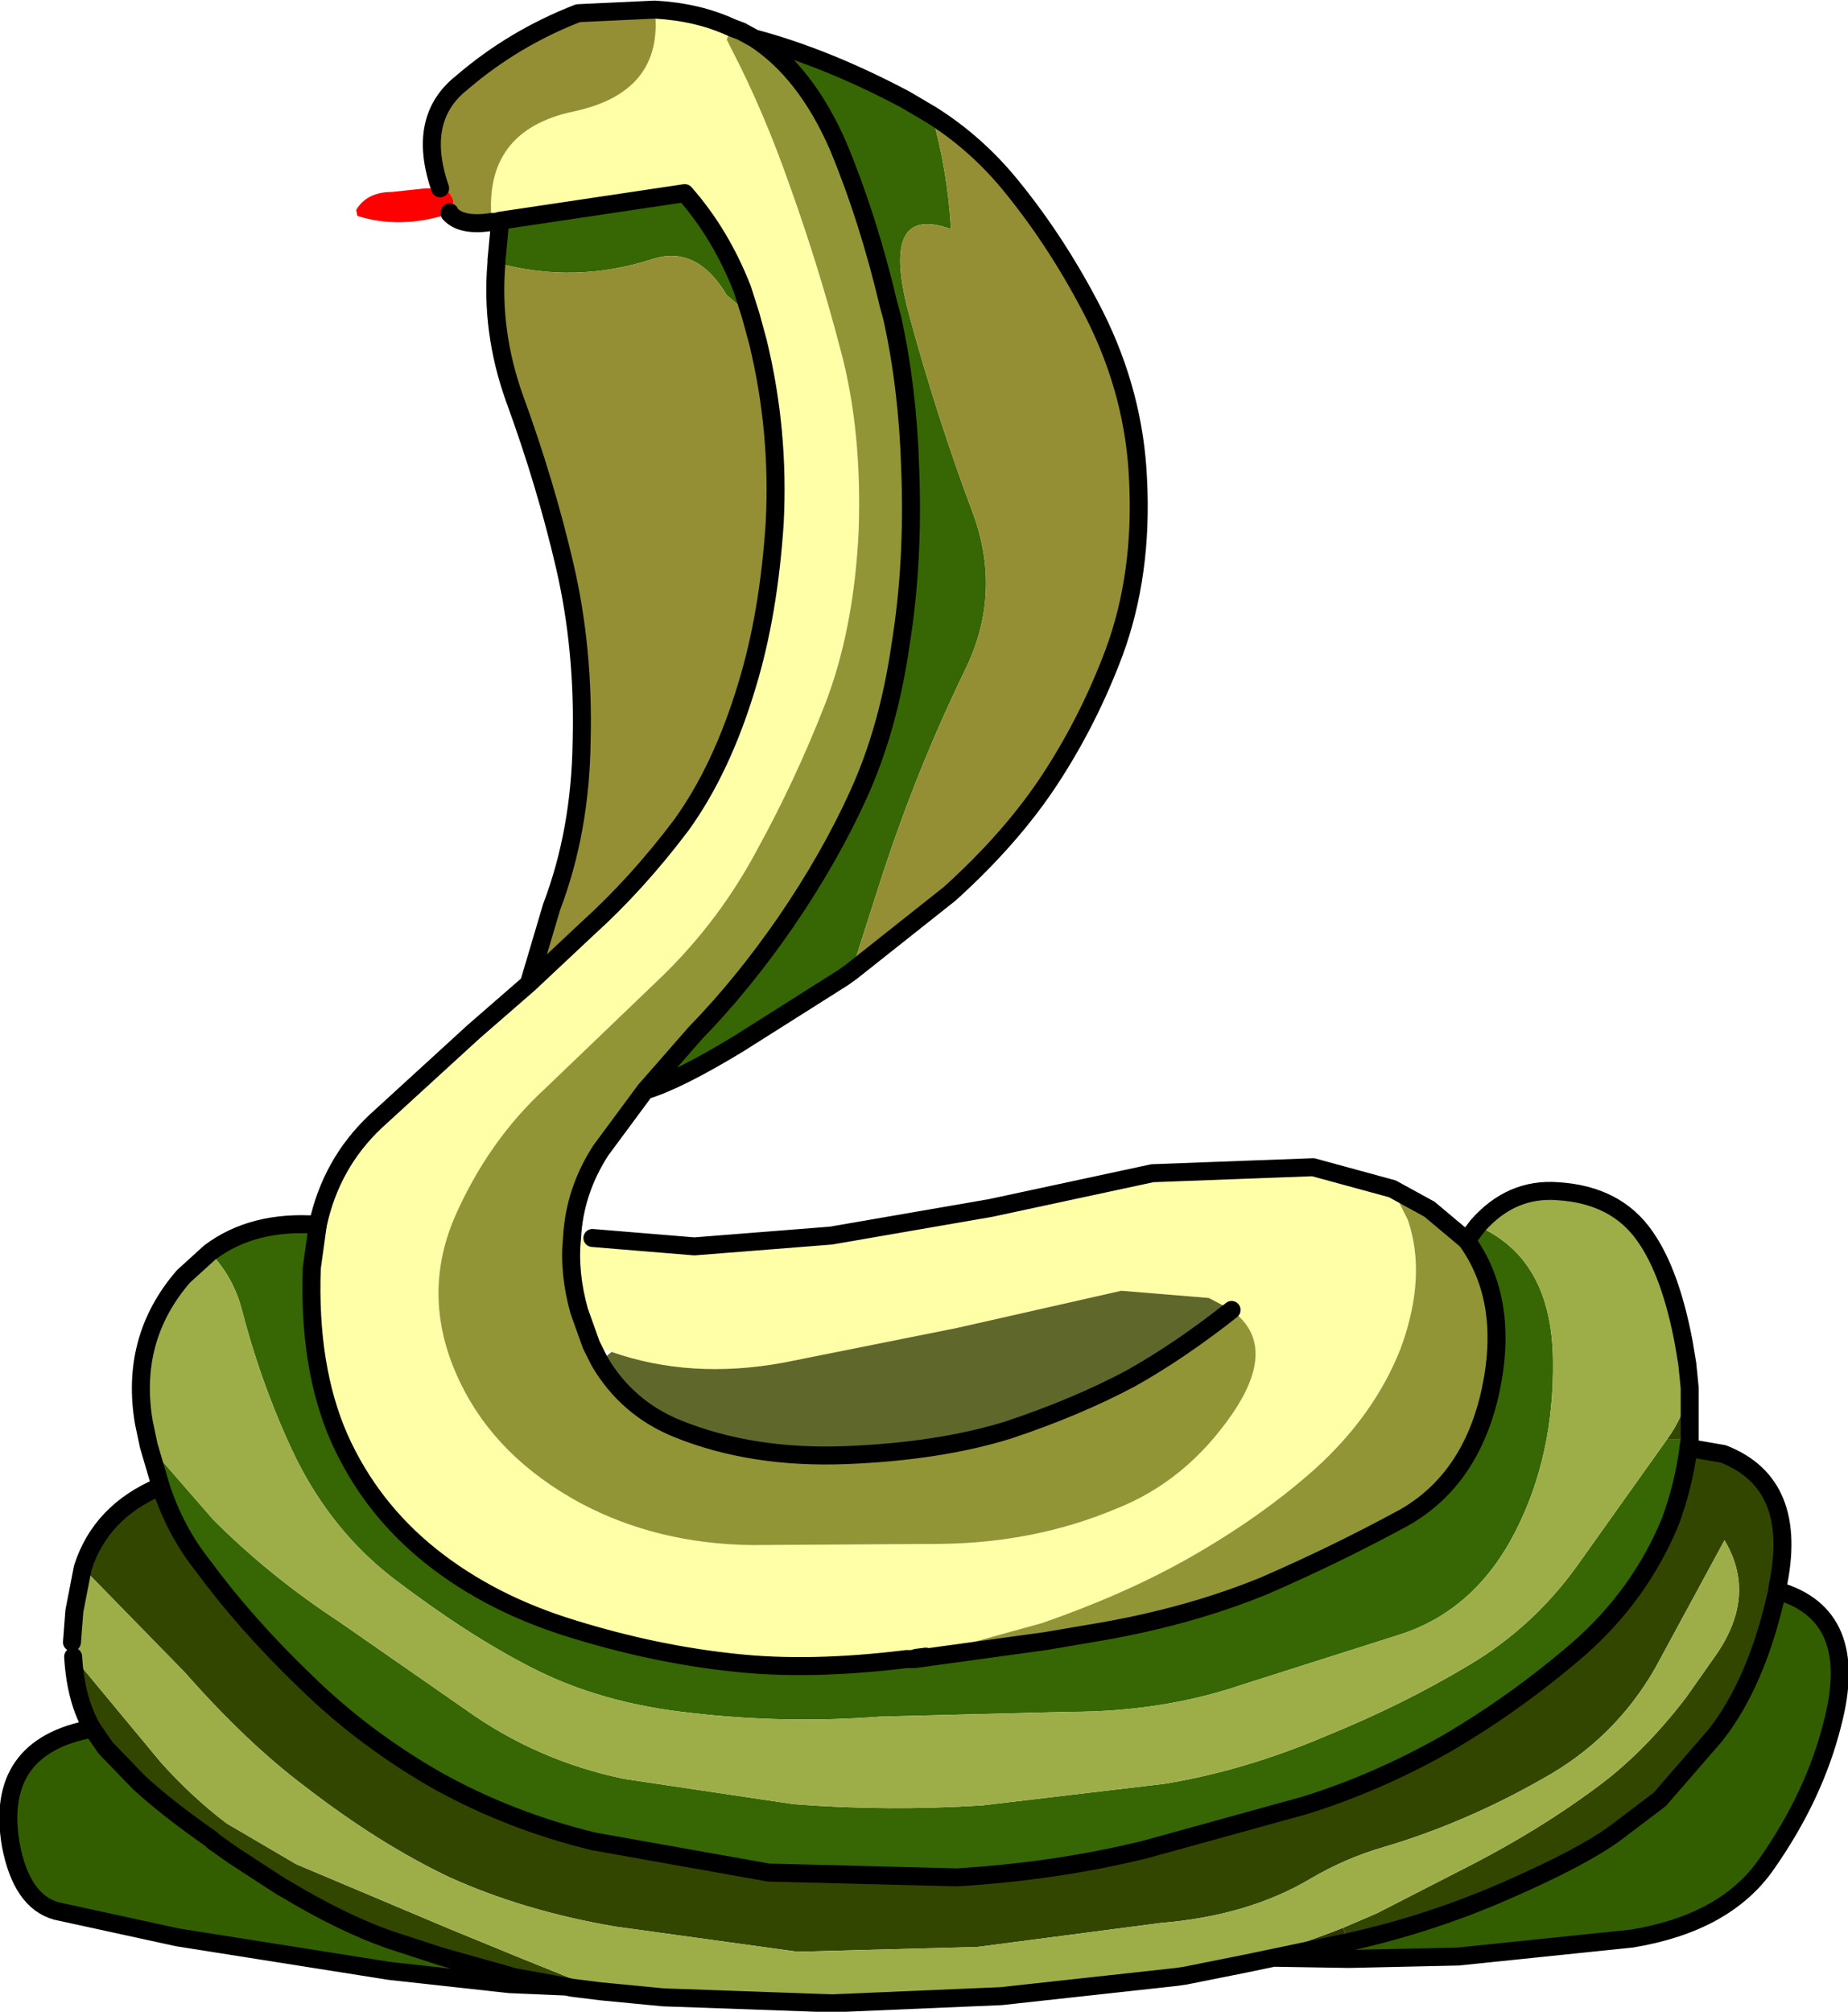
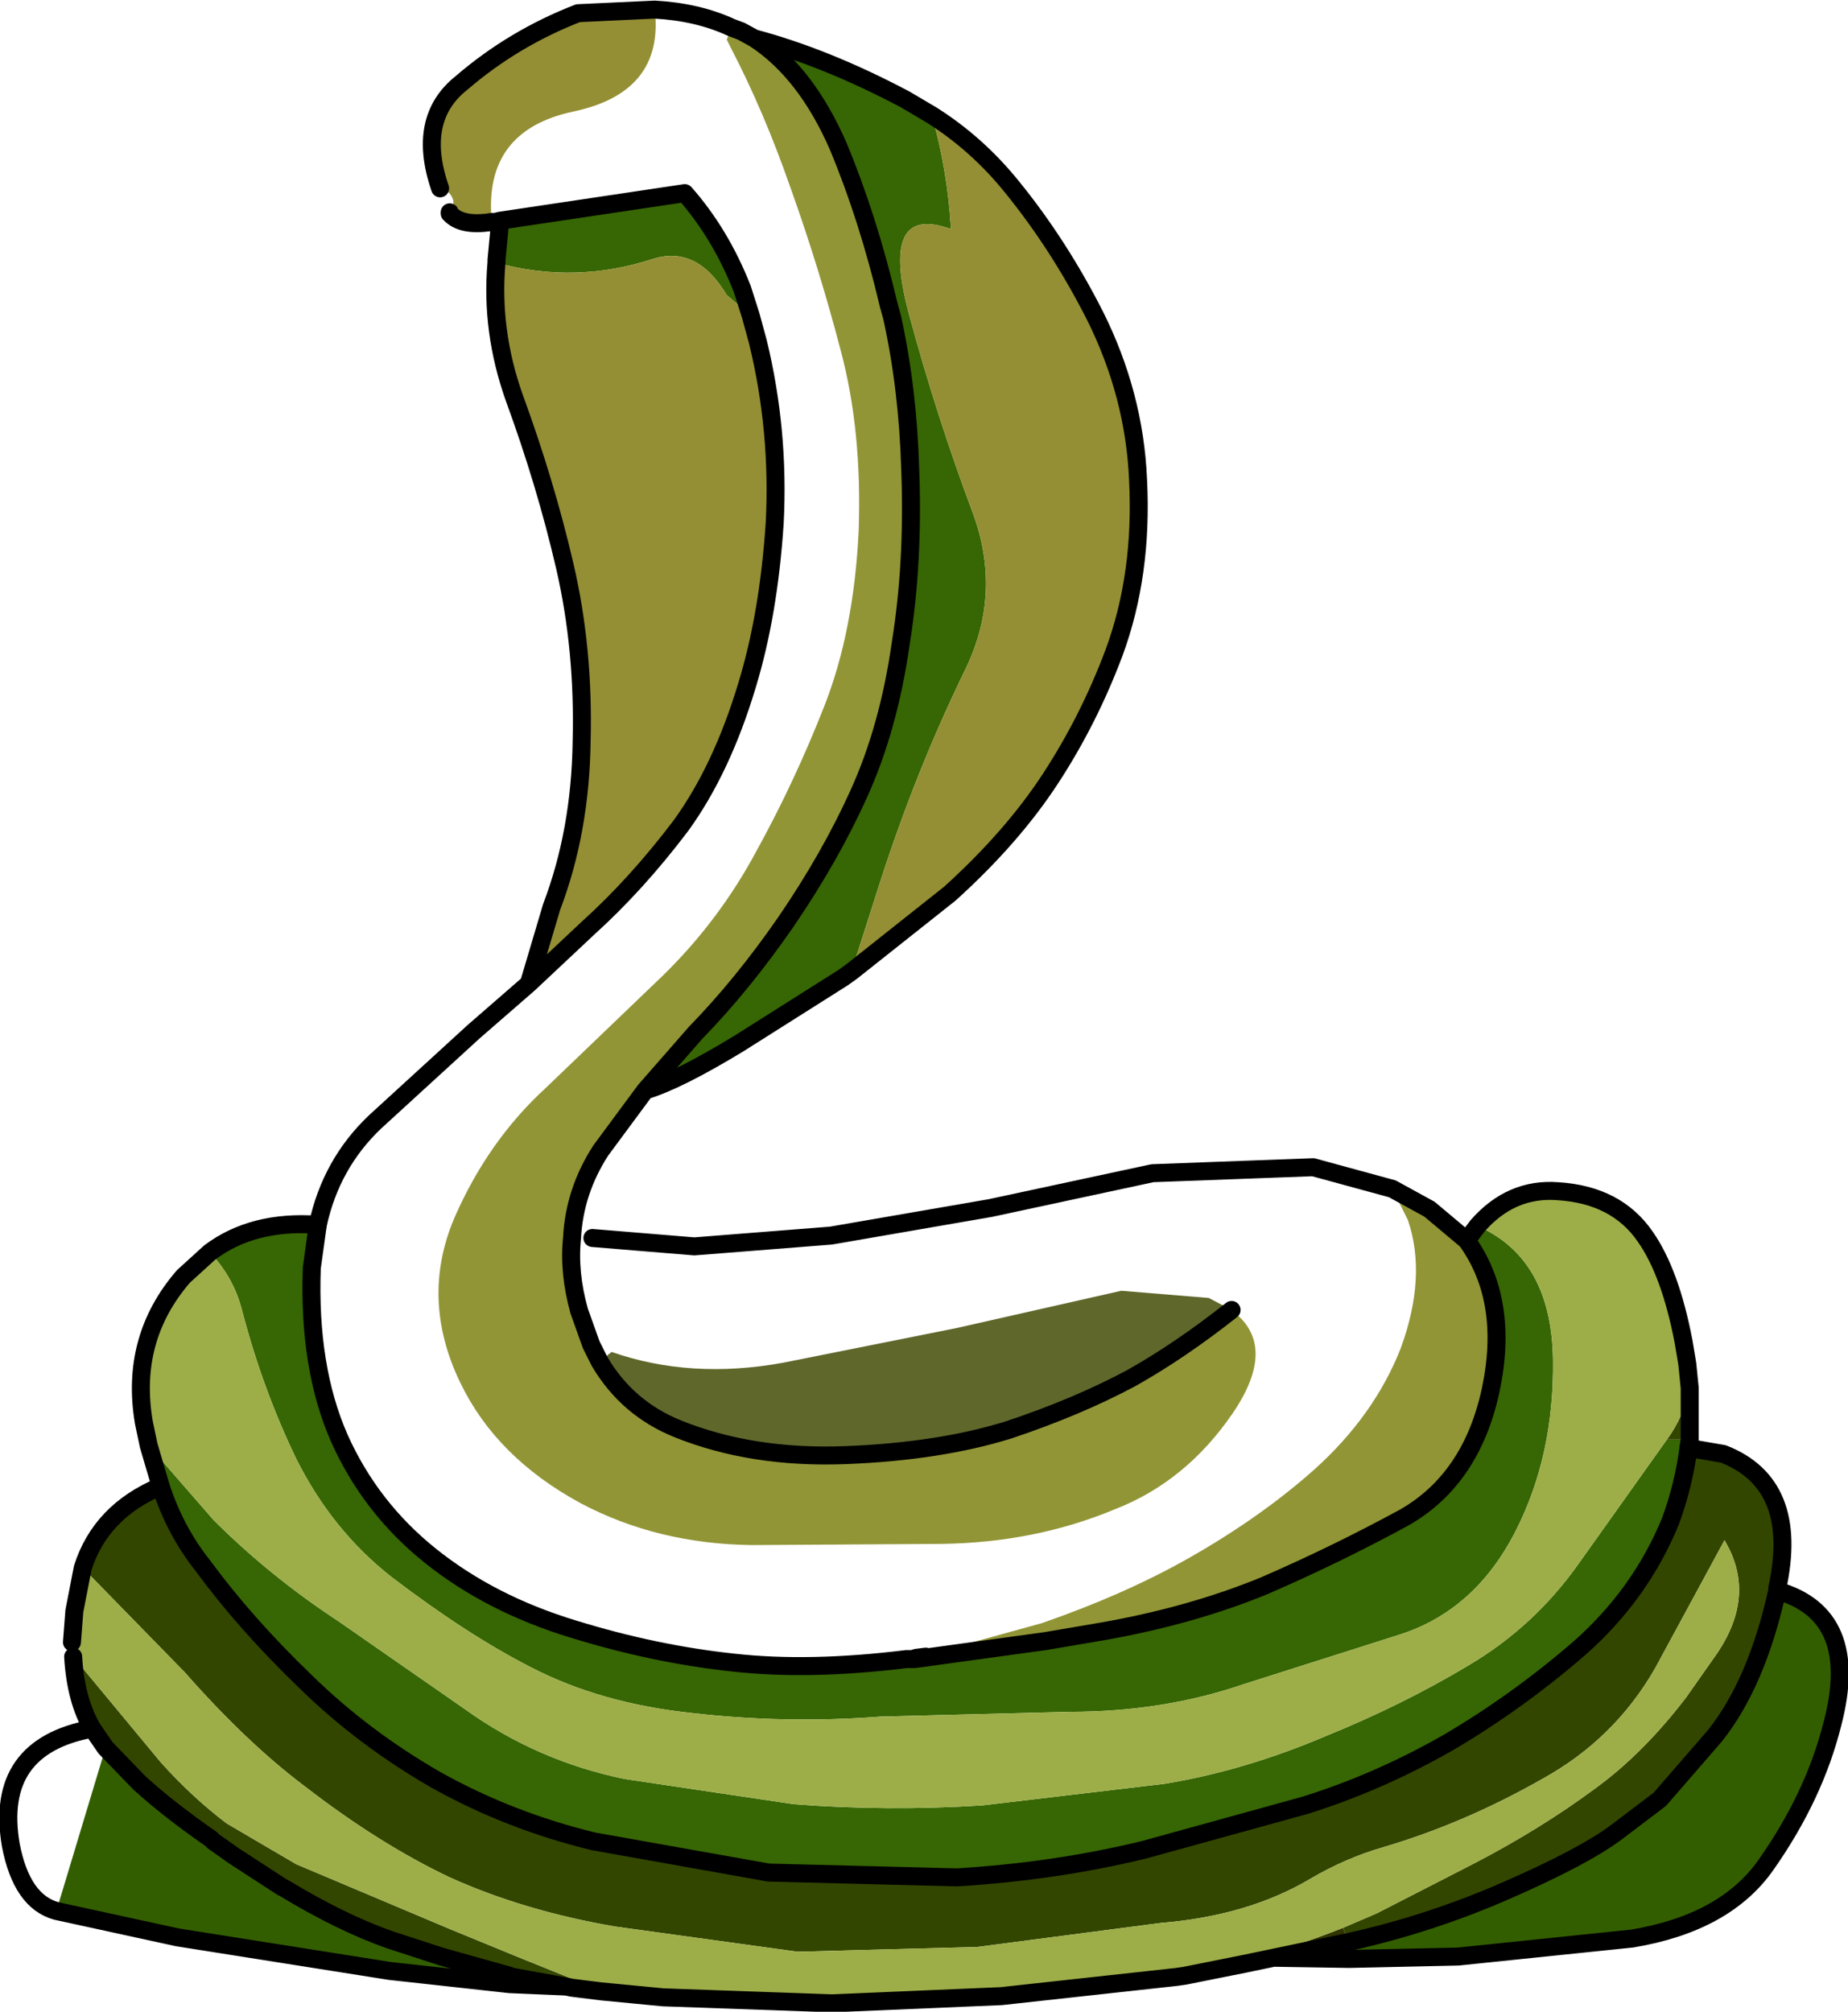
<svg xmlns="http://www.w3.org/2000/svg" height="83.85px" width="77.05px">
  <g transform="matrix(1.0, 0.0, 0.0, 1.0, 346.75, 246.5)">
-     <path d="M-319.45 -246.1 Q-317.65 -246.0 -316.25 -245.35 L-316.45 -244.85 -316.25 -244.45 Q-314.9 -241.85 -313.8 -238.7 -312.6 -235.35 -311.7 -231.9 -310.8 -228.55 -310.95 -224.35 -311.15 -220.25 -312.35 -217.15 -313.6 -213.95 -315.2 -211.05 -316.75 -208.15 -319.1 -205.85 L-324.0 -201.15 Q-326.4 -198.95 -327.8 -195.75 -329.25 -192.35 -327.55 -188.85 -326.05 -185.75 -322.55 -183.85 -319.35 -182.15 -315.4 -182.1 L-307.5 -182.15 Q-303.6 -182.2 -300.25 -183.6 -297.3 -184.75 -295.35 -187.6 -293.45 -190.4 -295.35 -191.85 L-295.4 -191.9 -296.35 -192.4 -300.0 -192.7 -306.85 -191.15 -314.1 -189.7 Q-317.95 -189.0 -321.25 -190.15 L-322.1 -190.45 -322.6 -191.85 Q-323.05 -193.45 -322.9 -194.9 L-322.05 -194.9 -317.8 -194.55 -312.1 -195.0 -305.45 -196.15 -298.7 -197.6 -292.0 -197.85 -288.7 -196.95 -288.05 -195.65 Q-287.25 -193.3 -288.35 -190.3 -289.45 -187.5 -291.95 -185.25 -294.2 -183.25 -297.2 -181.55 -299.85 -180.05 -303.3 -178.85 L-308.55 -177.4 -308.7 -177.35 -308.95 -177.35 Q-313.0 -176.85 -316.15 -177.2 -319.45 -177.55 -322.85 -178.6 -326.3 -179.65 -328.8 -181.65 -331.3 -183.65 -332.6 -186.55 -333.9 -189.5 -333.75 -193.65 L-333.5 -195.45 Q-332.95 -198.0 -331.1 -199.75 L-327.0 -203.5 -324.7 -205.5 -322.25 -207.8 Q-320.2 -209.65 -318.35 -212.1 -316.65 -214.45 -315.6 -217.95 -314.7 -220.9 -314.45 -224.7 -314.25 -228.55 -315.15 -232.25 L-315.45 -233.35 -315.8 -234.45 Q-316.7 -236.75 -318.2 -238.45 L-325.9 -237.3 -326.25 -237.3 Q-326.6 -241.05 -322.85 -241.85 -319.05 -242.65 -319.45 -246.1" fill="#ffffa8" fill-rule="evenodd" stroke="none" />
    <path d="M-315.3 -244.9 Q-312.3 -244.1 -309.0 -242.35 L-307.9 -241.7 Q-307.25 -239.45 -307.1 -236.95 -310.1 -238.05 -308.85 -233.4 -307.7 -229.15 -306.2 -225.15 -304.95 -221.8 -306.5 -218.6 -308.55 -214.4 -310.05 -209.75 L-311.25 -206.0 -311.6 -205.75 -315.95 -203.0 Q-318.5 -201.45 -319.85 -201.05 L-317.75 -203.45 Q-315.8 -205.45 -314.0 -208.05 -312.15 -210.75 -310.95 -213.4 -309.7 -216.15 -309.2 -219.65 -308.65 -223.05 -308.8 -226.95 -308.9 -230.3 -309.55 -233.25 L-308.85 -233.4 -309.55 -233.25 -309.7 -233.8 Q-310.55 -237.4 -311.8 -240.4 -313.15 -243.5 -315.3 -244.9 M-285.6 -194.8 L-285.15 -195.4 Q-282.05 -194.05 -282.0 -189.8 -281.95 -185.85 -283.55 -182.7 -285.25 -179.35 -288.45 -178.35 L-294.9 -176.3 Q-298.25 -175.15 -302.15 -175.15 L-310.05 -174.95 Q-314.0 -174.65 -317.9 -175.1 -321.7 -175.5 -324.6 -177.0 -327.25 -178.35 -330.4 -180.75 -332.9 -182.7 -334.4 -185.7 -335.8 -188.6 -336.65 -191.85 -337.0 -193.25 -338.0 -194.3 -336.2 -195.65 -333.5 -195.45 L-333.75 -193.65 Q-333.9 -189.5 -332.6 -186.55 -331.3 -183.65 -328.8 -181.65 -326.3 -179.65 -322.85 -178.6 -319.45 -177.55 -316.15 -177.2 -313.0 -176.85 -308.95 -177.35 L-308.7 -177.35 -308.55 -177.4 -308.15 -177.45 Q-307.6 -177.5 -308.6 -177.35 L-308.95 -177.35 -308.6 -177.35 -303.15 -178.1 -300.8 -178.5 Q-297.1 -179.15 -294.05 -180.4 -291.05 -181.7 -288.2 -183.25 -285.4 -184.85 -284.6 -188.55 -283.8 -192.3 -285.6 -194.8 M-276.3 -186.5 L-276.35 -186.15 Q-276.55 -184.6 -277.1 -183.1 -278.35 -180.05 -280.9 -177.8 -283.5 -175.55 -286.4 -173.85 -289.3 -172.2 -292.35 -171.25 L-299.05 -169.4 Q-302.75 -168.5 -306.85 -168.25 L-314.7 -168.45 -322.0 -169.75 Q-325.5 -170.6 -328.55 -172.3 -331.6 -174.05 -334.0 -176.4 -336.5 -178.8 -338.3 -181.25 -339.45 -182.7 -340.05 -184.55 L-340.55 -186.25 -337.85 -183.15 Q-335.5 -180.8 -332.6 -178.9 L-327.35 -175.25 Q-324.35 -173.1 -320.7 -172.35 L-313.65 -171.3 Q-309.75 -171.0 -305.8 -171.25 L-298.2 -172.15 Q-294.85 -172.7 -291.45 -174.15 -288.25 -175.45 -285.5 -177.1 -282.8 -178.7 -280.95 -181.3 L-277.25 -186.5 -276.3 -186.5 M-326.05 -235.55 L-326.05 -235.65 -325.9 -237.25 -325.9 -237.3 -318.2 -238.45 Q-316.7 -236.75 -315.8 -234.45 L-315.45 -233.35 -316.45 -234.2 Q-317.7 -236.3 -319.55 -235.7 -322.8 -234.65 -326.05 -235.55" fill="#376604" fill-rule="evenodd" stroke="none" />
    <path d="M-293.65 -164.9 L-294.85 -164.65 -294.9 -164.8 Q-292.75 -165.35 -290.75 -166.15 L-290.55 -165.55 -293.65 -164.9" fill="#313500" fill-rule="evenodd" stroke="none" />
    <path d="M-276.3 -188.65 L-276.3 -186.5 -277.25 -186.5 Q-276.55 -187.45 -276.3 -188.65 M-276.35 -186.15 L-274.9 -185.9 Q-271.7 -184.65 -272.65 -180.3 L-272.65 -180.2 Q-273.5 -176.35 -275.25 -174.15 L-277.55 -171.5 -279.4 -170.1 Q-280.75 -169.1 -283.95 -167.7 -287.15 -166.3 -290.55 -165.55 L-290.75 -166.15 -289.35 -166.75 -285.35 -168.8 Q-282.55 -170.25 -280.25 -171.95 -278.25 -173.4 -276.45 -175.75 L-275.15 -177.6 Q-273.5 -180.05 -274.85 -182.3 L-277.75 -176.95 Q-279.45 -174.0 -282.45 -172.35 -285.7 -170.5 -289.1 -169.5 -290.65 -169.05 -292.1 -168.2 -294.7 -166.65 -298.35 -166.35 L-306.0 -165.35 -313.5 -165.15 -321.1 -166.2 Q-324.9 -166.85 -328.0 -168.25 -330.95 -169.65 -334.05 -172.05 -336.45 -173.85 -339.05 -176.8 L-343.3 -181.15 Q-342.55 -183.5 -340.05 -184.55 -339.45 -182.7 -338.3 -181.25 -336.5 -178.8 -334.0 -176.4 -331.6 -174.05 -328.55 -172.3 -325.5 -170.6 -322.0 -169.75 L-314.7 -168.45 -306.85 -168.25 Q-302.75 -168.5 -299.05 -169.4 L-292.35 -171.25 Q-289.3 -172.2 -286.4 -173.85 -283.5 -175.55 -280.9 -177.8 -278.35 -180.05 -277.1 -183.1 -276.55 -184.6 -276.35 -186.15 M-321.7 -163.5 L-322.9 -163.65 -323.15 -163.7 -325.35 -164.1 -325.4 -164.1 -325.5 -164.15 -328.35 -164.95 -330.5 -165.65 Q-332.5 -166.35 -334.9 -167.8 L-335.0 -167.85 -337.0 -169.15 -337.85 -169.75 -337.95 -169.85 Q-339.75 -171.1 -340.95 -172.2 L-342.35 -173.65 -342.9 -174.45 Q-343.6 -175.65 -343.7 -177.45 L-340.05 -173.05 Q-338.75 -171.6 -337.3 -170.5 L-334.4 -168.8 -328.0 -166.1 -325.2 -164.95 -322.1 -163.7 -321.7 -163.5" fill="#334600" fill-rule="evenodd" stroke="none" />
    <path d="M-285.15 -195.4 Q-283.75 -197.0 -281.8 -196.85 -279.35 -196.7 -278.15 -194.95 -277.1 -193.45 -276.55 -190.55 L-276.4 -189.65 -276.3 -188.65 Q-276.55 -187.45 -277.25 -186.5 L-280.95 -181.3 Q-282.8 -178.7 -285.5 -177.1 -288.25 -175.45 -291.45 -174.15 -294.85 -172.7 -298.2 -172.15 L-305.8 -171.25 Q-309.75 -171.0 -313.65 -171.3 L-320.7 -172.35 Q-324.35 -173.1 -327.35 -175.25 L-332.6 -178.9 Q-335.5 -180.8 -337.85 -183.15 L-340.55 -186.25 -340.75 -187.2 Q-341.35 -190.7 -339.1 -193.3 L-338.0 -194.3 Q-337.0 -193.25 -336.65 -191.85 -335.8 -188.6 -334.4 -185.7 -332.9 -182.7 -330.4 -180.75 -327.25 -178.35 -324.6 -177.0 -321.7 -175.5 -317.9 -175.1 -314.0 -174.65 -310.05 -174.95 L-302.15 -175.15 Q-298.25 -175.15 -294.9 -176.3 L-288.45 -178.35 Q-285.25 -179.35 -283.55 -182.7 -281.95 -185.85 -282.0 -189.8 -282.05 -194.05 -285.15 -195.4 M-297.7 -164.1 L-305.0 -163.3 -312.05 -163.0 -319.1 -163.25 -321.7 -163.5 -322.1 -163.7 -325.2 -164.95 -328.0 -166.1 -334.4 -168.8 -337.3 -170.5 Q-338.75 -171.6 -340.05 -173.05 L-343.7 -177.45 -343.75 -178.05 -343.65 -179.35 -343.3 -181.15 -339.05 -176.8 Q-336.45 -173.85 -334.05 -172.05 -330.95 -169.65 -328.0 -168.25 -324.9 -166.85 -321.1 -166.2 L-313.5 -165.15 -306.0 -165.35 -298.35 -166.35 Q-294.7 -166.65 -292.1 -168.2 -290.65 -169.05 -289.1 -169.5 -285.7 -170.5 -282.45 -172.35 -279.45 -174.0 -277.75 -176.95 L-274.85 -182.3 Q-273.5 -180.05 -275.15 -177.6 L-276.45 -175.75 Q-278.25 -173.4 -280.25 -171.95 -282.55 -170.25 -285.35 -168.8 L-289.35 -166.75 -290.75 -166.15 Q-292.75 -165.35 -294.9 -164.8 L-297.7 -164.1" fill="#9dae48" fill-rule="evenodd" stroke="none" />
-     <path d="M-272.65 -180.2 Q-269.15 -179.2 -270.35 -174.65 -271.1 -171.65 -273.1 -168.8 -274.8 -166.35 -278.7 -165.7 L-285.95 -164.95 -290.5 -164.85 -290.55 -165.55 Q-287.15 -166.3 -283.95 -167.7 -280.75 -169.1 -279.4 -170.1 L-277.55 -171.5 -275.25 -174.15 Q-273.5 -176.35 -272.65 -180.2 M-325.5 -163.8 L-330.5 -164.35 -339.35 -165.75 -344.4 -166.85 Q-345.85 -167.25 -346.3 -169.6 -347.0 -173.7 -342.9 -174.45 L-342.35 -173.65 -340.95 -172.2 Q-339.75 -171.1 -337.95 -169.85 L-337.85 -169.75 -337.0 -169.15 -335.0 -167.85 -334.9 -167.8 Q-332.5 -166.35 -330.5 -165.65 L-328.35 -164.95 -325.5 -164.15 -325.5 -163.8" fill="#335e00" fill-rule="evenodd" stroke="none" />
+     <path d="M-272.65 -180.2 Q-269.15 -179.2 -270.35 -174.65 -271.1 -171.65 -273.1 -168.8 -274.8 -166.35 -278.7 -165.7 L-285.95 -164.95 -290.5 -164.85 -290.55 -165.55 Q-287.15 -166.3 -283.95 -167.7 -280.75 -169.1 -279.4 -170.1 L-277.55 -171.5 -275.25 -174.15 Q-273.5 -176.35 -272.65 -180.2 M-325.5 -163.8 L-330.5 -164.35 -339.35 -165.75 -344.4 -166.85 L-342.35 -173.65 -340.95 -172.2 Q-339.75 -171.1 -337.95 -169.85 L-337.85 -169.75 -337.0 -169.15 -335.0 -167.85 -334.9 -167.8 Q-332.5 -166.35 -330.5 -165.65 L-328.35 -164.95 -325.5 -164.15 -325.5 -163.8" fill="#335e00" fill-rule="evenodd" stroke="none" />
    <path d="M-316.25 -245.35 L-315.85 -245.2 -315.3 -244.9 Q-313.15 -243.5 -311.8 -240.4 -310.55 -237.4 -309.7 -233.8 L-309.55 -233.25 Q-308.9 -230.3 -308.8 -226.95 -308.65 -223.05 -309.2 -219.65 -309.7 -216.15 -310.95 -213.4 -312.15 -210.75 -314.0 -208.05 -315.8 -205.45 -317.75 -203.45 L-319.85 -201.05 -321.7 -198.55 Q-322.8 -196.85 -322.9 -194.9 -323.05 -193.45 -322.6 -191.85 L-322.1 -190.45 -321.75 -189.75 Q-320.6 -187.8 -318.5 -186.95 -315.4 -185.7 -311.5 -185.85 -307.6 -186.0 -304.7 -186.9 -301.85 -187.85 -299.6 -189.05 -297.55 -190.2 -295.4 -191.9 L-295.35 -191.85 Q-293.45 -190.4 -295.35 -187.6 -297.3 -184.75 -300.25 -183.6 -303.6 -182.2 -307.5 -182.15 L-315.4 -182.1 Q-319.35 -182.15 -322.55 -183.85 -326.05 -185.75 -327.55 -188.85 -329.25 -192.35 -327.8 -195.75 -326.4 -198.95 -324.0 -201.15 L-319.1 -205.85 Q-316.75 -208.15 -315.2 -211.05 -313.6 -213.95 -312.35 -217.15 -311.15 -220.25 -310.95 -224.35 -310.8 -228.55 -311.7 -231.9 -312.6 -235.35 -313.8 -238.7 -314.9 -241.85 -316.25 -244.45 L-316.45 -244.85 -316.25 -245.35 M-288.7 -196.95 L-287.15 -196.1 -285.6 -194.8 Q-283.8 -192.3 -284.6 -188.55 -285.4 -184.85 -288.2 -183.25 -291.05 -181.7 -294.05 -180.4 -297.1 -179.15 -300.8 -178.5 L-303.15 -178.1 -308.6 -177.35 Q-307.6 -177.5 -308.15 -177.45 L-308.55 -177.4 -303.3 -178.85 Q-299.85 -180.05 -297.2 -181.55 -294.2 -183.25 -291.95 -185.25 -289.45 -187.5 -288.35 -190.3 -287.25 -193.3 -288.05 -195.65 L-288.7 -196.95" fill="#919536" fill-rule="evenodd" stroke="none" />
    <path d="M-321.25 -190.15 Q-317.95 -189.0 -314.1 -189.7 L-306.85 -191.15 -300.0 -192.7 -296.35 -192.4 -295.4 -191.9 Q-297.55 -190.2 -299.6 -189.05 -301.85 -187.85 -304.7 -186.9 -307.6 -186.0 -311.5 -185.85 -315.4 -185.7 -318.5 -186.95 -320.6 -187.8 -321.75 -189.75 L-321.25 -190.15" fill="#60672b" fill-rule="evenodd" stroke="none" />
    <path d="M-328.4 -238.65 Q-329.4 -241.55 -327.5 -243.05 -325.35 -244.9 -322.65 -245.95 L-319.45 -246.1 Q-319.05 -242.65 -322.85 -241.85 -326.6 -241.05 -326.25 -237.3 L-326.25 -237.25 Q-327.5 -237.05 -328.0 -237.6 L-328.0 -237.65 -327.85 -238.0 -327.85 -238.05 -327.85 -238.15 Q-328.0 -238.6 -328.4 -238.65 M-307.9 -241.7 Q-306.0 -240.5 -304.55 -238.7 -302.6 -236.3 -301.1 -233.35 -299.45 -230.05 -299.3 -226.5 -299.1 -222.55 -300.3 -219.3 -301.35 -216.5 -302.95 -214.05 -304.55 -211.6 -307.15 -209.25 L-311.25 -206.0 -310.05 -209.75 Q-308.55 -214.4 -306.5 -218.6 -304.95 -221.8 -306.2 -225.15 -307.7 -229.15 -308.85 -233.4 -310.1 -238.05 -307.1 -236.95 -307.25 -239.45 -307.9 -241.7 M-324.7 -205.5 L-323.75 -208.7 Q-322.55 -211.85 -322.5 -215.6 -322.4 -219.45 -323.2 -222.9 -324.0 -226.35 -325.3 -229.9 -326.3 -232.7 -326.05 -235.55 -322.8 -234.65 -319.55 -235.7 -317.7 -236.3 -316.45 -234.2 L-315.45 -233.35 -315.15 -232.25 Q-314.25 -228.55 -314.45 -224.7 -314.7 -220.9 -315.6 -217.95 -316.65 -214.45 -318.35 -212.1 -320.2 -209.65 -322.25 -207.8 L-324.7 -205.5" fill="#948f34" fill-rule="evenodd" stroke="none" />
-     <path d="M-328.0 -237.65 L-328.15 -237.55 Q-330.1 -236.95 -331.85 -237.5 L-331.9 -237.75 Q-331.45 -238.5 -330.4 -238.5 L-329.0 -238.65 -328.4 -238.65 Q-328.0 -238.6 -327.85 -238.15 L-327.85 -238.05 -327.85 -238.0 -328.0 -237.65" fill="#ff0000" fill-rule="evenodd" stroke="none" />
    <path d="M-285.6 -194.8 L-285.15 -195.4 Q-283.75 -197.0 -281.8 -196.85 -279.35 -196.7 -278.15 -194.95 -277.1 -193.45 -276.55 -190.55 L-276.4 -189.65 -276.3 -188.65 -276.3 -186.5 -276.35 -186.15 Q-276.55 -184.6 -277.1 -183.1 -278.35 -180.05 -280.9 -177.8 -283.5 -175.55 -286.4 -173.85 -289.3 -172.2 -292.35 -171.25 L-299.05 -169.4 Q-302.75 -168.5 -306.85 -168.25 L-314.7 -168.45 -322.0 -169.75 Q-325.5 -170.6 -328.55 -172.3 -331.6 -174.05 -334.0 -176.4 -336.5 -178.8 -338.3 -181.25 -339.45 -182.7 -340.05 -184.55 L-340.55 -186.25 -340.75 -187.2 Q-341.35 -190.7 -339.1 -193.3 L-338.0 -194.3 Q-336.2 -195.65 -333.5 -195.45" fill="none" stroke="#000000" stroke-linecap="round" stroke-linejoin="round" stroke-width="0.75" />
    <path d="M-328.4 -238.65 Q-329.4 -241.55 -327.5 -243.05 -325.35 -244.9 -322.65 -245.95 L-319.45 -246.1 Q-317.65 -246.0 -316.25 -245.35 L-315.85 -245.2 -315.3 -244.9 Q-312.3 -244.1 -309.0 -242.35 L-307.9 -241.7 Q-306.0 -240.5 -304.55 -238.7 -302.6 -236.3 -301.1 -233.35 -299.45 -230.05 -299.3 -226.5 -299.1 -222.55 -300.3 -219.3 -301.35 -216.5 -302.95 -214.05 -304.55 -211.6 -307.15 -209.25 L-311.25 -206.0 -311.6 -205.75 -315.95 -203.0 Q-318.5 -201.45 -319.85 -201.05 L-321.7 -198.55 Q-322.8 -196.85 -322.9 -194.9 -323.05 -193.45 -322.6 -191.85 L-322.1 -190.45 -321.75 -189.75 Q-320.6 -187.8 -318.5 -186.95 -315.4 -185.7 -311.5 -185.85 -307.6 -186.0 -304.7 -186.9 -301.85 -187.85 -299.6 -189.05 -297.55 -190.2 -295.4 -191.9 M-322.05 -194.9 L-317.8 -194.55 -312.1 -195.0 -305.45 -196.15 -298.7 -197.6 -292.0 -197.85 -288.7 -196.95 -287.15 -196.1 -285.6 -194.8 Q-283.8 -192.3 -284.6 -188.55 -285.4 -184.85 -288.2 -183.25 -291.05 -181.7 -294.05 -180.4 -297.1 -179.15 -300.8 -178.5 L-303.15 -178.1 -308.6 -177.35 -308.95 -177.35 -308.7 -177.35 -308.55 -177.4 -308.15 -177.45 M-276.35 -186.15 L-274.9 -185.9 Q-271.7 -184.65 -272.65 -180.3 L-272.65 -180.2 Q-269.15 -179.2 -270.35 -174.65 -271.1 -171.65 -273.1 -168.8 -274.8 -166.35 -278.7 -165.7 L-285.95 -164.95 -290.5 -164.85 -293.65 -164.9 -294.85 -164.65 -297.35 -164.15 -297.7 -164.1 -305.0 -163.3 -312.05 -163.0 -319.1 -163.25 -321.7 -163.5 -322.9 -163.65 -323.15 -163.7 -325.5 -163.8 -330.5 -164.35 -339.35 -165.75 -344.4 -166.85 Q-345.85 -167.25 -346.3 -169.6 -347.0 -173.7 -342.9 -174.45 -343.6 -175.65 -343.7 -177.45 M-343.75 -178.05 L-343.65 -179.35 -343.3 -181.15 Q-342.55 -183.5 -340.05 -184.55 M-333.5 -195.45 Q-332.95 -198.0 -331.1 -199.75 L-327.0 -203.5 -324.7 -205.5 -323.75 -208.7 Q-322.55 -211.85 -322.5 -215.6 -322.4 -219.45 -323.2 -222.9 -324.0 -226.35 -325.3 -229.9 -326.3 -232.7 -326.05 -235.55 M-326.05 -235.65 L-325.9 -237.25 -325.9 -237.3 -326.1 -237.25 -326.25 -237.25 Q-327.5 -237.05 -328.0 -237.6 L-328.0 -237.65 M-325.9 -237.3 L-318.2 -238.45 Q-316.7 -236.75 -315.8 -234.45 L-315.45 -233.35 -315.15 -232.25 Q-314.25 -228.55 -314.45 -224.7 -314.7 -220.9 -315.6 -217.95 -316.65 -214.45 -318.35 -212.1 -320.2 -209.65 -322.25 -207.8 L-324.7 -205.5 M-333.5 -195.45 L-333.75 -193.65 Q-333.9 -189.5 -332.6 -186.55 -331.3 -183.65 -328.8 -181.65 -326.3 -179.65 -322.85 -178.6 -319.45 -177.55 -316.15 -177.2 -313.0 -176.85 -308.95 -177.35 M-290.55 -165.55 Q-287.15 -166.3 -283.95 -167.7 -280.75 -169.1 -279.4 -170.1 L-277.55 -171.5 -275.25 -174.15 Q-273.5 -176.35 -272.65 -180.2 M-342.9 -174.45 L-342.35 -173.65 -340.95 -172.2 Q-339.75 -171.1 -337.95 -169.85 L-337.85 -169.75 -337.0 -169.15 -335.0 -167.85 -334.9 -167.8 Q-332.5 -166.35 -330.5 -165.65 L-328.35 -164.95 -325.5 -164.15 -325.4 -164.1 -325.35 -164.1 -323.15 -163.7 M-309.55 -233.25 L-309.7 -233.8 Q-310.55 -237.4 -311.8 -240.4 -313.15 -243.5 -315.3 -244.9 M-309.55 -233.25 Q-308.9 -230.3 -308.8 -226.95 -308.65 -223.05 -309.2 -219.65 -309.7 -216.15 -310.95 -213.4 -312.15 -210.75 -314.0 -208.05 -315.8 -205.45 -317.75 -203.45 L-319.85 -201.05 M-290.55 -165.55 L-293.65 -164.9" fill="none" stroke="#000000" stroke-linecap="round" stroke-linejoin="round" stroke-width="0.75" />
  </g>
</svg>